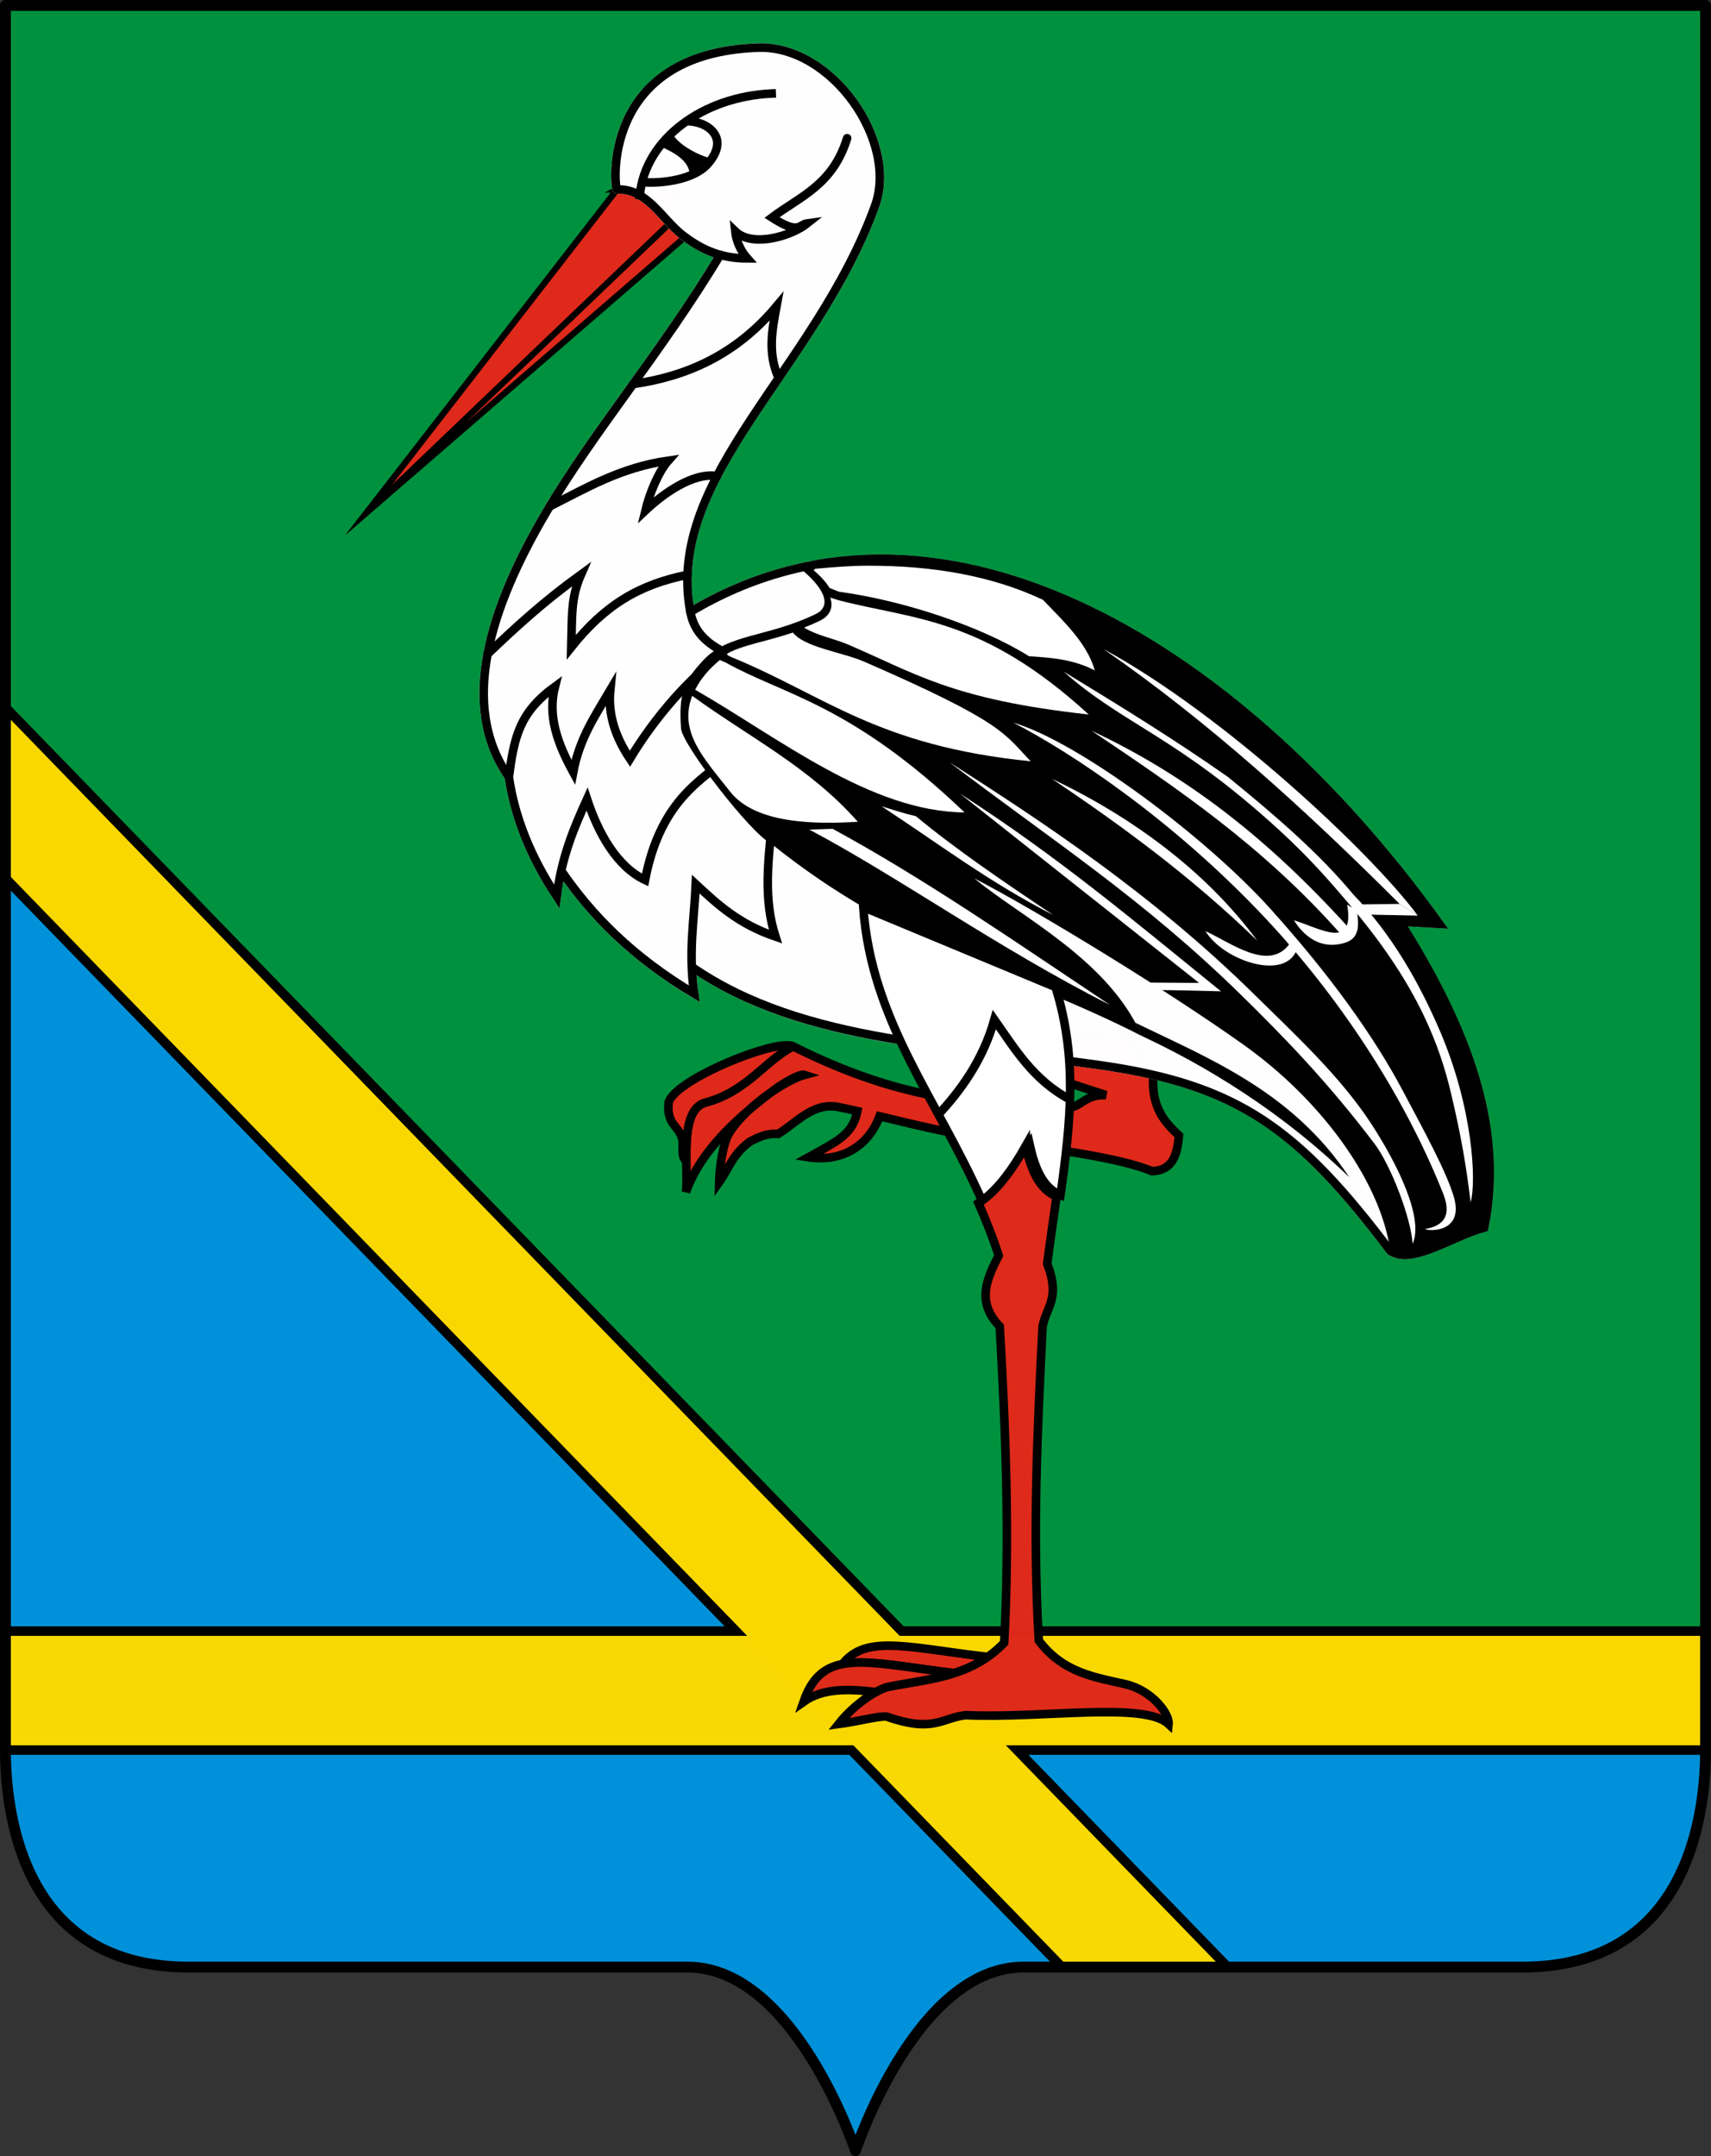
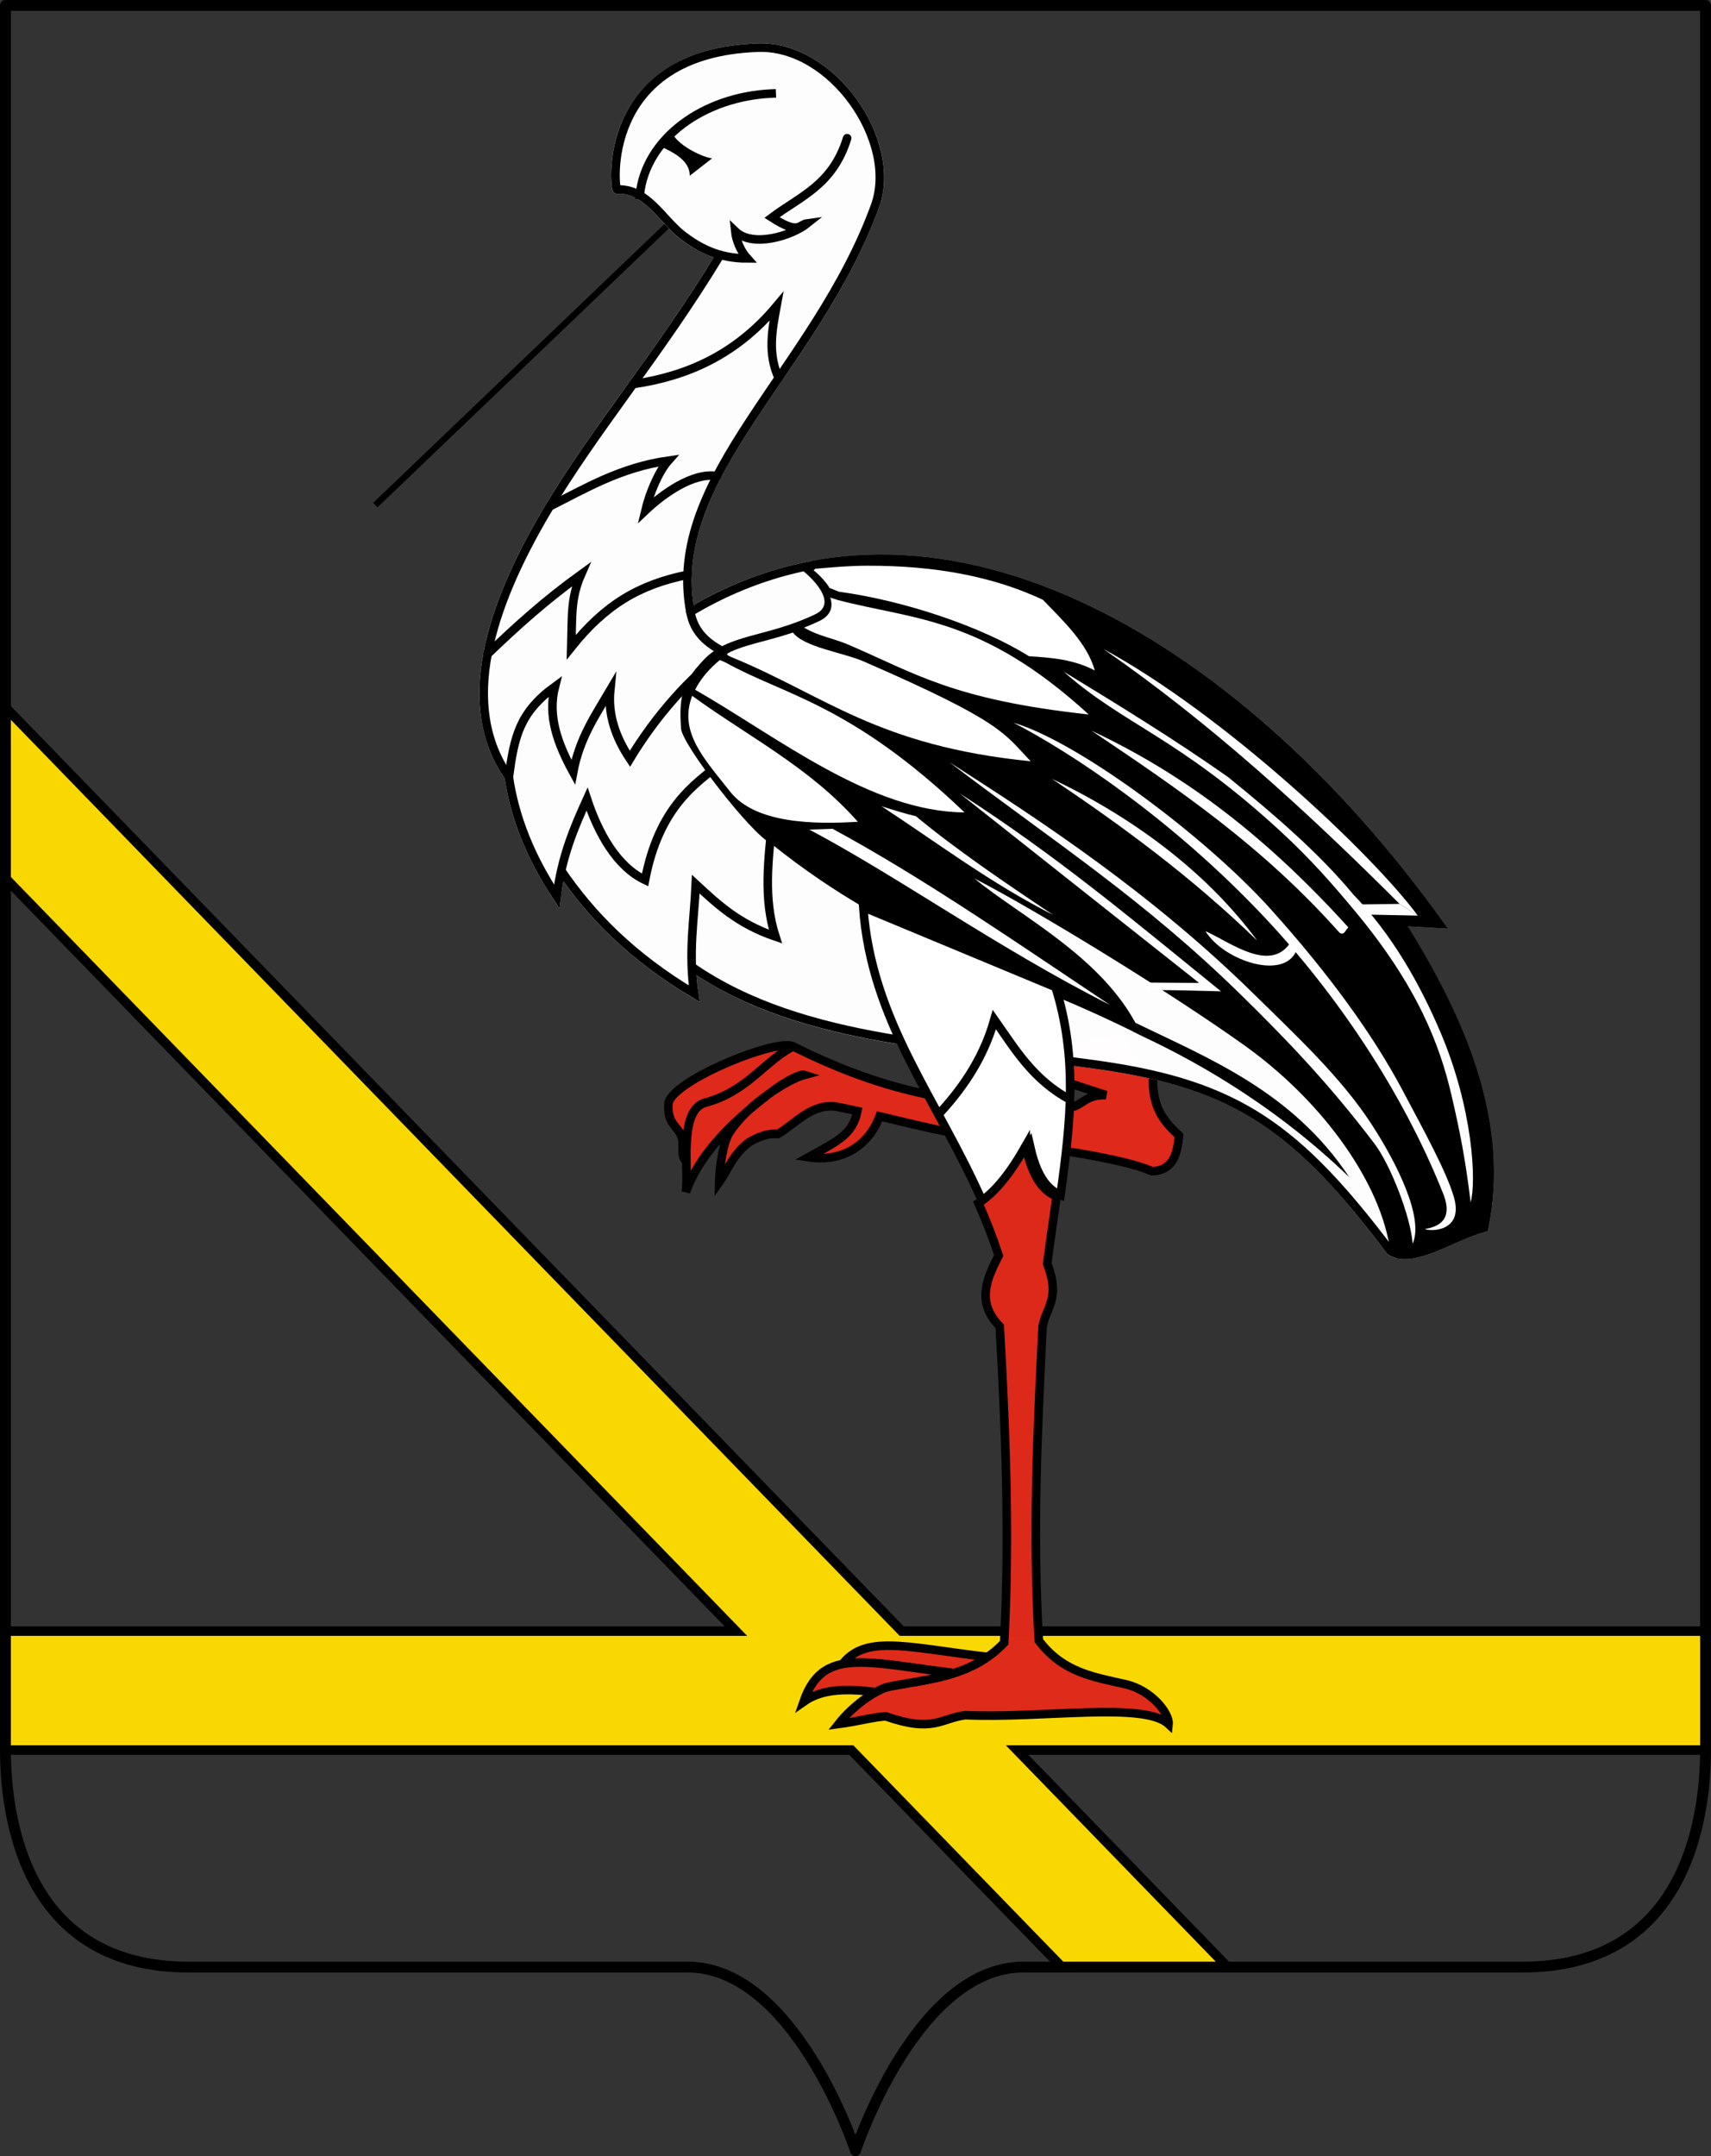
<svg xmlns="http://www.w3.org/2000/svg" id="svg3141" version="1.1" viewBox="0 0 209.978 264.583" height="1000" width="793.616">
  <rect x="0" y="0" width="209.978" height="264.583" fill="#333333" stroke="none" />
  <defs id="defs3135" />
  <g transform="translate(3.6618042e-6,-32.417)" id="layer1">
    <g id="g3834">
-       <path style="display:inline;opacity:0.99;fill:#0093dd;fill-opacity:0.992;fill-rule:nonzero;stroke:none;stroke-width:1.17;stroke-linecap:butt;stroke-linejoin:miter;stroke-miterlimit:5.4;stroke-dasharray:none;stroke-dashoffset:91.011;stroke-opacity:1" d="m 0.666,140.187 v 106.867 c 0,9.483 2.962,26.752 22.472,26.752 H 84.375 c 13.186,0 20.614,22.527 20.614,22.527 0,0 7.428,-22.527 20.614,-22.527 h 61.237 c 19.429,0 22.446,-17.123 22.47,-26.631 H 104.477 Z" id="path3074" />
-       <path style="display:inline;opacity:1;fill:#00923f;fill-opacity:0.992;fill-rule:nonzero;stroke:none;stroke-width:1.333;stroke-linecap:butt;stroke-linejoin:round;stroke-miterlimit:4;stroke-dasharray:none;stroke-dashoffset:0;stroke-opacity:1" d="M 0.666,33.083 V 119.22 L 110.655,232.574 h 98.657 V 33.083 Z" id="path3066" />
      <path style="display:inline;opacity:0.99;fill:#fcdb00;fill-opacity:0.992;fill-rule:nonzero;stroke:#000000;stroke-width:1.17;stroke-linecap:butt;stroke-linejoin:miter;stroke-miterlimit:5.4;stroke-dasharray:none;stroke-dashoffset:91.011;stroke-opacity:1" d="m 0.666,119.22 v 20.967 l 89.644,92.387 H 0.666 v 14.48 c 0,0.039 9.3134e-4,0.081 0.001,0.121 H 104.477 l 25.841,26.631 h 20.345 l -25.841,-26.631 h 84.488 c 1e-4,-0.04 0.001,-0.082 0.001,-0.121 v -14.48 h -98.657 z" id="rect3048" />
      <path id="path1142" d="m 0.666,33.083 v 213.971 c 0,9.483 2.962,26.753 22.472,26.753 h 61.237 c 13.186,0 20.614,22.527 20.614,22.527 0,0 7.428,-22.527 20.614,-22.527 h 61.237 c 19.51,0 22.472,-17.269 22.472,-26.753 V 33.083 Z" style="display:inline;opacity:1;fill:none;fill-opacity:1;fill-rule:nonzero;stroke:#000000;stroke-width:1.333;stroke-linecap:butt;stroke-linejoin:round;stroke-miterlimit:4;stroke-dasharray:none;stroke-dashoffset:0;stroke-opacity:1" />
      <g style="display:inline" id="g2254" transform="matrix(0.897,0,0,0.897,434.293,67.939)">
        <g id="g2172">
-           <path id="path2168" d="m -399.749,-13.671 -34.273,44.214 43.582,-37.717 c -1.217,-4.308 0.091,-11.483 -9.31,-6.497 z" style="display:inline;opacity:1;fill:#df291a;fill-opacity:1;fill-rule:nonzero;stroke:#000000;stroke-width:0.852;stroke-linecap:butt;stroke-linejoin:miter;stroke-miterlimit:16.2;stroke-dasharray:none;stroke-dashoffset:91.011;stroke-opacity:1" />
          <path id="path2170" d="m -432.813,29.497 39.869,-38.152" style="display:inline;opacity:1;fill:none;fill-opacity:1;fill-rule:nonzero;stroke:#000000;stroke-width:0.852;stroke-linecap:butt;stroke-linejoin:miter;stroke-miterlimit:16.2;stroke-dasharray:none;stroke-dashoffset:91.011;stroke-opacity:1" />
        </g>
        <g transform="translate(-3.0871499e-6,-1.2375161e-5)" style="display:inline;fill:#df291a;fill-opacity:1" id="g2178">
          <path transform="scale(0.265)" id="path2174" d="m -1246.496,382.471 -78.531,10.963 69.021,22.48 c -12.233,-0.381 -11.981,6.918 -21.967,6.686 -59.031,-1.375 -94.689,-9.591 -139.629,-31.822 -14.232,7.032 -23.57,23.177 -45.193,28.971 -14.223,3.81 -8.463,35.006 -10.094,46.188 7.983,-22.603 28.812,-39.879 44.169,-51.683 7.425,-5.707 15.206,-9.491 17.114,-8.843 -8.195,2.156 -29.487,15.113 -38.938,30.054 -3.161,4.997 -5.067,17.931 -5.219,25.445 4.963,-6.98 6.835,-14.218 15.721,-20.871 4.482,-2.414 9.066,-4.556 14.637,-4.066 8.51,-4.711 17.651,-16.535 31.053,-13.938 3.176,0.616 6.539,1.348 9.988,2.127 -2.45,11.888 -9.61,15.172 -25.268,23.818 16.323,2.514 30.599,-4.916 36.727,-21.139 16.232,3.891 34.776,8.508 55.85,11.807 34.159,5.347 67.917,9.448 84.902,16.568 11.084,-0.592 12.895,-9.131 13.822,-18.43 -7.487,-6.887 -14.178,-14.605 -13.316,-30.203 z" style="opacity:1;fill:#df291a;fill-opacity:1;fill-rule:nonzero;stroke:#000000;stroke-width:4.422;stroke-linecap:butt;stroke-linejoin:miter;stroke-miterlimit:5.4;stroke-dasharray:none;stroke-dashoffset:91.011;stroke-opacity:1" />
          <path transform="scale(0.265)" id="path2176" d="m -1420.949,390.215 c -14.038,0.141 -57.182,18.266 -60.873,29.34 -1.218,11.797 5.293,12.075 6.969,18.779 0.964,3.855 -1.021,9.126 2.147,11.594 0,-0.007 0.011,-0.014 0.016,-0.021 -0.175,-12.867 0.385,-27.61 9.896,-30.158 21.623,-5.793 30.961,-21.938 45.193,-28.971 -0.753,-0.398 -1.895,-0.577 -3.348,-0.562 z" style="opacity:1;fill:#df291a;fill-opacity:1;fill-rule:nonzero;stroke:#000000;stroke-width:4.422;stroke-linecap:butt;stroke-linejoin:miter;stroke-miterlimit:4;stroke-dasharray:none;stroke-dashoffset:91.011;stroke-opacity:1" />
        </g>
        <path style="color:#000000;font-style:normal;font-variant:normal;font-weight:normal;font-stretch:normal;font-size:medium;line-height:normal;font-family:sans-serif;font-variant-ligatures:normal;font-variant-position:normal;font-variant-caps:normal;font-variant-numeric:normal;font-variant-alternates:normal;font-feature-settings:normal;text-indent:0;text-align:start;text-decoration:none;text-decoration-line:none;text-decoration-style:solid;text-decoration-color:#000000;letter-spacing:normal;word-spacing:normal;text-transform:none;writing-mode:lr-tb;direction:ltr;text-orientation:mixed;dominant-baseline:auto;baseline-shift:baseline;text-anchor:start;white-space:normal;shape-padding:0;clip-rule:nonzero;display:inline;overflow:visible;visibility:visible;opacity:1;isolation:auto;mix-blend-mode:normal;color-interpolation:sRGB;color-interpolation-filters:linearRGB;solid-color:#000000;solid-opacity:1;vector-effect:none;fill:#ffffff;fill-opacity:0.992;fill-rule:nonzero;stroke:none;stroke-width:1.17;stroke-linecap:round;stroke-linejoin:miter;stroke-miterlimit:4;stroke-dasharray:none;stroke-dashoffset:91.011;stroke-opacity:1;color-rendering:auto;image-rendering:auto;shape-rendering:auto;text-rendering:auto;enable-background:accumulate" d="m -379.963,-33.673 c -0.165,-0.001 -0.33,0.001 -0.496,0.007 -11.071,0.379 -16.248,5.438 -18.465,10.383 -1.109,2.472 -1.497,4.901 -1.592,6.713 -0.048,0.906 -0.023,1.655 0.027,2.19 0.025,0.267 0.056,0.48 0.091,0.646 0.018,0.083 0.034,0.152 0.07,0.242 0.018,0.045 0.034,0.095 0.112,0.188 0.039,0.047 0.096,0.111 0.219,0.166 0.061,0.028 0.226,0.053 0.227,0.053 0,3.6e-5 0.252,-0.048 0.254,-0.049 l -0.203,0.049 c 0.922,-0.047 1.724,0.153 2.463,0.526 l -0.02,0.199 0.457,0.046 c 0.561,0.343 1.091,0.781 1.615,1.278 1.328,1.261 2.546,2.88 4.033,4.047 l 0.004,0.002 0.003,0.002 c 1.364,1.041 2.859,1.976 4.645,2.587 -3.78,6.186 -7.691,11.696 -11.459,16.943 a 0.585,0.585 0 0 0 -0.096,0.133 c -4.074,5.672 -7.975,11.046 -11.334,16.619 a 0.585,0.585 0 0 0 -0.127,0.213 c -0.125,0.208 -0.25,0.415 -0.373,0.624 -3.856,6.529 -6.894,13.191 -8.101,19.509 -0.006,0.032 -0.01,0.064 -0.016,0.097 a 0.586,0.586 0 0 0 -0.015,0.085 c -1.152,6.205 -0.507,12.104 2.941,17.086 0.81,5.432 2.958,10.917 6.615,16.451 l 0.874,1.32 0.195,-1.57 c 0.093,-0.744 0.208,-1.454 0.337,-2.143 4.077,5.684 9.551,11.074 17.592,15.881 l 1.052,0.629 -0.174,-1.214 c -0.121,-0.845 -0.203,-1.659 -0.26,-2.452 15.477,10.111 36.421,10.204 55.236,12.909 18.667,2.683 26.642,8.473 39.252,25.203 l 0.068,0.092 0.1,0.058 c 1.831,1.09 4.141,0.452 6.461,-0.463 2.32,-0.915 4.744,-2.173 6.785,-2.715 l 0.349,-0.093 0.074,-0.356 c 2.873,-14.095 -2.692,-27.817 -11.08,-41.336 l 5.551,0.322 -0.717,-0.996 c -14.359,-19.964 -31.782,-35.635 -49.819,-43.852 -9.018,-4.109 -18.202,-6.346 -27.215,-6.311 -8.748,0.035 -17.335,2.213 -25.455,6.901 -0.211,-1.385 -0.283,-2.748 -0.236,-4.096 a 0.586,0.586 0 0 0 0,-0.029 v -0.029 a 0.586,0.586 0 0 0 0,-0.002 c 0.268,-7.094 3.881,-13.763 8.524,-20.855 1.197,-1.829 2.468,-3.692 3.757,-5.585 a 0.585,0.585 0 0 0 0.163,-0.24 c 4.812,-7.071 9.933,-14.684 13.17,-23.577 1.699,-4.667 0.142,-10.333 -3.082,-14.803 -3.123,-4.33 -7.865,-7.597 -12.983,-7.632 z" id="path2180" />
        <path style="display:inline;opacity:1;fill:none;fill-opacity:1;fill-rule:nonzero;stroke:#000000;stroke-width:1.17;stroke-linecap:round;stroke-linejoin:miter;stroke-miterlimit:4;stroke-dasharray:none;stroke-dashoffset:91.011;stroke-opacity:1" d="m -389.709,44.109 c -3.525,-18.516 17.06,-33.008 25.264,-55.547 3.212,-8.824 -5.898,-21.989 -15.993,-21.643 -21.804,0.747 -19.628,19.548 -19.31,19.41 4.073,-0.21 6.144,4.027 8.941,6.22 2.341,1.787 4.966,3.205 8.885,3.205 -0.896,-1.001 -1.513,-2.385 -1.653,-3.71 2.355,2.278 7.712,0.636 9.879,-1.098 -1.177,0.154 -1.078,1.639 -4.851,-0.786 3.884,-2.918 8.304,-4.428 10.287,-10.856" id="path2182" />
        <path style="display:inline;opacity:1;fill:none;fill-opacity:1;fill-rule:nonzero;stroke:#000000;stroke-width:1.17;stroke-linecap:round;stroke-linejoin:miter;stroke-miterlimit:7.3;stroke-dasharray:none;stroke-dashoffset:91.011;stroke-opacity:1" d="m -385.628,-4.728 c -8.242,13.627 -17.159,23.952 -23.776,35.158 -7.671,12.99 -12.029,26.45 -5.14,36.257 0.736,-5.45 1.422,-8.797 6.304,-12.356 -1.034,4.053 0.397,7.858 2.498,11.702 0.867,-4.66 3.072,-7.824 5.071,-11.218 -0.332,3.352 0.726,6.45 2.692,9.384 3.447,-5.725 8.287,-11.291 12.962,-14.558 -3.135,-1.554 -4.294,-3.39 -4.692,-5.532" id="path2184" />
        <path style="display:inline;opacity:1;fill:none;fill-opacity:1;fill-rule:nonzero;stroke:#000000;stroke-width:1.17;stroke-linecap:round;stroke-linejoin:miter;stroke-miterlimit:7.3;stroke-dasharray:none;stroke-dashoffset:91.011;stroke-opacity:1" d="m -417.458,49.878 c 4.09,-3.912 7.764,-7.247 12.792,-10.891 -1.437,3.267 -1.213,5.766 -1.332,9.937 4.582,-5.735 9.225,-8.545 15.902,-9.887" id="path2186" />
        <path style="display:inline;opacity:1;fill:none;fill-opacity:1;fill-rule:nonzero;stroke:#000000;stroke-width:1.17;stroke-linecap:round;stroke-linejoin:miter;stroke-miterlimit:7.3;stroke-dasharray:none;stroke-dashoffset:91.011;stroke-opacity:1" d="m -408.962,29.687 c 4.999,-2.519 9.71,-5.336 16.23,-6.272 -1.325,1.489 -2.573,4.498 -3.125,6.813 2.345,-2.221 6.476,-5.244 9.796,-4.704" id="path2188" />
        <path style="display:inline;opacity:1;fill:none;fill-opacity:1;fill-rule:nonzero;stroke:#000000;stroke-width:1.17;stroke-linecap:round;stroke-linejoin:miter;stroke-miterlimit:7.3;stroke-dasharray:none;stroke-dashoffset:91.011;stroke-opacity:1" d="m -397.542,12.946 c 7.328,-1.055 14.058,-3.994 19.614,-10.635 -0.598,3.226 -1.23,6.45 0.302,9.809" id="path2190" />
        <path style="display:inline;opacity:1;fill:none;fill-opacity:1;fill-rule:nonzero;stroke:#000000;stroke-width:1.17;stroke-linecap:square;stroke-linejoin:miter;stroke-miterlimit:7.3;stroke-dasharray:none;stroke-dashoffset:91.011;stroke-opacity:1" d="m -396.634,-12.884 c 0.786,-7.833 8.772,-13.499 18.05,-13.922" id="path2192" />
-         <path style="display:inline;opacity:1;fill:none;fill-opacity:1;fill-rule:nonzero;stroke:#000000;stroke-width:1.17;stroke-linecap:butt;stroke-linejoin:miter;stroke-miterlimit:7.3;stroke-dasharray:none;stroke-dashoffset:91.011;stroke-opacity:1" d="m -396.318,-14.69 c 2.541,0.249 7.027,-0.302 8.931,-2.424 3.21,-3.578 0.126,-5.912 -2.849,-5.912" id="path2194" />
        <path style="display:inline;opacity:1;fill:#000000;fill-opacity:1;fill-rule:nonzero;stroke:none;stroke-width:0.026;stroke-linecap:butt;stroke-linejoin:miter;stroke-miterlimit:7.3;stroke-dasharray:none;stroke-dashoffset:91.011;stroke-opacity:1" d="m -386.744,-17.934 c -1.615,-0.231 -4.908,-1.991 -5.45,-3.517 l -1.685,1.838 c 1.743,0.807 4.092,1.905 4.089,4.052 z" id="path2196" />
        <path style="display:inline;opacity:1;fill:none;fill-opacity:1;fill-rule:nonzero;stroke:#000000;stroke-width:1.17;stroke-linecap:butt;stroke-linejoin:miter;stroke-miterlimit:7.3;stroke-dasharray:none;stroke-dashoffset:91.011;stroke-opacity:1" d="m -414.544,66.686 c 0.78,5.384 2.9,10.832 6.548,16.353 0.687,-5.483 2.39,-9.442 4.149,-13.318 1.55,4.691 4.08,9.228 7.94,11.064 1.917,-10.12 7.078,-13.21 9.681,-15.47" id="path2198" />
        <path style="display:inline;opacity:1;fill:none;fill-opacity:1;fill-rule:nonzero;stroke:#000000;stroke-width:1.17;stroke-linecap:butt;stroke-linejoin:miter;stroke-miterlimit:7.3;stroke-dasharray:none;stroke-dashoffset:91.011;stroke-opacity:1" d="m -407.38,79.515 c 4.113,6.035 9.694,11.75 18.194,16.831 -0.824,-5.742 0.004,-10.108 0.215,-14.988 2.911,2.692 5.756,5.41 10.9,7.171 -1.681,-5.179 -0.971,-10.556 -0.43,-15.92" id="path2200" />
        <path style="display:inline;opacity:1;fill:none;fill-opacity:1;fill-rule:nonzero;stroke:#000000;stroke-width:1.17;stroke-linecap:butt;stroke-linejoin:miter;stroke-miterlimit:7.3;stroke-dasharray:none;stroke-dashoffset:91.011;stroke-opacity:1" d="m -389.517,92.673 c 15.358,10.624 36.695,10.698 55.97,13.469 18.763,2.697 26.992,8.656 39.635,25.43 3.087,1.839 8.508,-2.104 12.796,-3.241 2.896,-14.205 -2.856,-28.09 -11.546,-41.866 l 5.399,0.313 c -28.625,-39.798 -69.457,-62.405 -102.447,-42.669" id="path2202" />
        <path style="color:#000000;font-style:normal;font-variant:normal;font-weight:normal;font-stretch:normal;font-size:medium;line-height:normal;font-family:sans-serif;font-variant-ligatures:normal;font-variant-position:normal;font-variant-caps:normal;font-variant-numeric:normal;font-variant-alternates:normal;font-feature-settings:normal;text-indent:0;text-align:start;text-decoration:none;text-decoration-line:none;text-decoration-style:solid;text-decoration-color:#000000;letter-spacing:normal;word-spacing:normal;text-transform:none;writing-mode:lr-tb;direction:ltr;text-orientation:mixed;dominant-baseline:auto;baseline-shift:baseline;text-anchor:start;white-space:normal;shape-padding:0;clip-rule:nonzero;display:inline;overflow:visible;visibility:visible;opacity:1;isolation:auto;mix-blend-mode:normal;color-interpolation:sRGB;color-interpolation-filters:linearRGB;solid-color:#000000;solid-opacity:1;vector-effect:none;fill:#000000;fill-opacity:1;fill-rule:nonzero;stroke:none;stroke-width:0.053;stroke-linecap:round;stroke-linejoin:miter;stroke-miterlimit:4;stroke-dasharray:none;stroke-dashoffset:91.011;stroke-opacity:1;color-rendering:auto;image-rendering:auto;shape-rendering:auto;text-rendering:auto;enable-background:accumulate" d="m -363.82,36.275 c -3.088,0.012 -6.155,0.293 -9.19,0.855 l -1.508,1.19 c 1.526,1.183 5.04,4.607 1.903,6.11 -6.731,3.225 -11.892,2.618 -15.335,6.302 -2.625,2.809 -3.392,4.564 -3.032,9.358 0.165,2.196 9.6,14.426 12.293,15.696 18.009,14.49 33.854,17.677 50.748,26.344 -4.531,-10.427 -16.47,-16.212 -22.9,-21.551 8.588,4.432 26.619,15.46 36.953,22.846 10.236,7.316 18.132,17.979 19.792,27.199 l 0.926,1.878 c 1.629,0.419 3.521,-0.144 5.42,-0.893 2.32,-0.915 4.744,-2.173 6.785,-2.715 l 0.349,-0.093 0.074,-0.356 c 2.873,-14.095 -2.692,-27.817 -11.08,-41.336 l 5.551,0.322 -0.717,-0.996 c -14.359,-19.964 -31.783,-35.635 -49.819,-43.852 -9.018,-4.109 -18.202,-6.346 -27.215,-6.311 z" id="path2204" />
        <path style="display:inline;opacity:1;fill:#ffffff;fill-opacity:1;fill-rule:nonzero;stroke:none;stroke-width:0.026;stroke-linecap:butt;stroke-linejoin:miter;stroke-miterlimit:7.3;stroke-dasharray:none;stroke-dashoffset:91.011;stroke-opacity:1" d="m -373.436,73.89 3.188,-0.105 c 12.649,6.861 25.298,15.658 37.947,24.096 -15.412,-7.807 -28.901,-17.515 -41.136,-23.991 z" id="path2206" />
        <path style="display:inline;opacity:1;fill:#ffffff;fill-opacity:1;fill-rule:nonzero;stroke:none;stroke-width:0.026;stroke-linecap:butt;stroke-linejoin:miter;stroke-miterlimit:7.3;stroke-dasharray:none;stroke-dashoffset:91.011;stroke-opacity:1" d="m -363.557,70.701 c 1.568,0.487 3.136,1.007 4.704,1.359 5.314,4.418 11.965,8.957 18.791,13.512 -8.594,-4.358 -15.78,-9.822 -23.495,-14.871 z" id="path2208" />
        <path style="display:inline;opacity:1;fill:#ffffff;fill-opacity:1;fill-rule:nonzero;stroke:none;stroke-width:0.053;stroke-linecap:butt;stroke-linejoin:miter;stroke-miterlimit:4;stroke-dasharray:none;stroke-dashoffset:91.011;stroke-opacity:1" d="m -327.689,94.812 7.579,0.056 -32.747,-25.923 c 13.497,8.701 23.229,16.939 35.747,27.075 0,0 -10.276,-0.308 -10.145,-0.099 0.131,0.209 -0.433,-1.109 -0.433,-1.109 z" id="path2210" />
        <path style="display:inline;opacity:1;fill:#ffffff;fill-opacity:1;fill-rule:nonzero;stroke:none;stroke-width:0.053;stroke-linecap:butt;stroke-linejoin:miter;stroke-miterlimit:4;stroke-dasharray:none;stroke-dashoffset:91.011;stroke-opacity:1" d="m -354.284,64.664 c 14.377,10.941 26.512,18.691 40.003,31.93 5.717,5.61 11.798,11.846 18.201,20.313 2.145,2.836 4.931,9.952 5.187,13.643 1.574,-3.491 -2.105,-10.979 -5.701,-16.471 -4.17,-6.367 -10.185,-11.953 -15.891,-17.565 -14.228,-13.996 -29.041,-23.669 -41.799,-31.849 z" id="path2212" />
        <path style="display:inline;opacity:1;fill:#ffffff;fill-opacity:1;fill-rule:nonzero;stroke:none;stroke-width:0.053;stroke-linecap:butt;stroke-linejoin:miter;stroke-miterlimit:4;stroke-dasharray:none;stroke-dashoffset:91.011;stroke-opacity:1" d="m -340.227,66.955 c 10.738,5.107 20.974,12.492 28.071,22.129 -9.03,-8.767 -18.608,-15.77 -28.071,-22.129 z" id="path2214" />
        <path style="display:inline;opacity:1;fill:#ffffff;fill-opacity:1;fill-rule:nonzero;stroke:none;stroke-width:0.053;stroke-linecap:butt;stroke-linejoin:miter;stroke-miterlimit:4;stroke-dasharray:none;stroke-dashoffset:91.011;stroke-opacity:1" d="m -307.671,89.435 c -2.822,4.071 -8.235,-0.175 -11.562,-1.646 2.475,4.065 11.006,6.897 12.516,2.445 z" id="path2216" />
        <path style="display:inline;opacity:1;fill:#ffffff;fill-opacity:1;fill-rule:nonzero;stroke:none;stroke-width:0.053;stroke-linecap:butt;stroke-linejoin:miter;stroke-miterlimit:4;stroke-dasharray:none;stroke-dashoffset:91.011;stroke-opacity:1" d="m -345.503,59.271 c 7.644,3.937 21.654,13.101 34.47,26.753 9.737,10.373 18.692,23.66 24.181,37.328 1.413,3.281 0.27,4.754 -2.352,5.182 0.51,0.338 5.36,0.513 3.959,-4.355 -0.999,-3.468 -4.113,-9.121 -7.005,-14.58 -3.956,-7.468 -9.969,-15.835 -18.104,-24.871 -8.939,-9.928 -26.318,-22.864 -35.148,-25.457 z" id="path2218" />
        <path style="display:inline;opacity:1;fill:#ffffff;fill-opacity:1;fill-rule:nonzero;stroke:none;stroke-width:0.053;stroke-linecap:butt;stroke-linejoin:miter;stroke-miterlimit:4;stroke-dasharray:none;stroke-dashoffset:91.011;stroke-opacity:1" d="m -300.887,88.008 c -10.69,-12 -22.097,-19.676 -33.917,-27.631 12.805,6.009 23.885,14.505 35.117,26.894 -0.474,0.478 -0.568,1.106 -1.2,0.737 z" id="path2220" />
        <path style="display:inline;opacity:1;fill:#ffffff;fill-opacity:1;fill-rule:nonzero;stroke:none;stroke-width:0.053;stroke-linecap:butt;stroke-linejoin:miter;stroke-miterlimit:4;stroke-dasharray:none;stroke-dashoffset:91.011;stroke-opacity:1" d="m -338.634,52.283 c 8.252,7.31 15.46,8.845 29.448,21.639 4.375,4.001 7.594,7.739 10.466,11.196 8.56,10.305 11.554,18.321 13.117,25.006 1.162,4.97 1.921,8.779 2.644,14.755 0.803,-2.796 0.335,-12.806 -4.149,-23.317 -2.752,-6.451 -6.535,-13.264 -11.936,-18.83 -4.628,-5.592 -10.724,-10.846 -17.109,-16.033 -7.37,-5.178 -14.921,-9.812 -22.482,-14.416 z" id="path2222" />
        <path style="display:inline;opacity:1;fill:#ffffff;fill-opacity:1;fill-rule:nonzero;stroke:none;stroke-width:0.053;stroke-linecap:butt;stroke-linejoin:miter;stroke-miterlimit:4;stroke-dasharray:none;stroke-dashoffset:91.011;stroke-opacity:1" d="m -290.193,85.657 c -6.21,-8.421 -26.425,-27.475 -43.017,-36.477 14.536,10.047 27.759,22.113 40.529,34.876" id="path2224" />
        <path style="display:inline;opacity:1;fill:#ffffff;fill-opacity:1;fill-rule:nonzero;stroke:none;stroke-width:0.053;stroke-linecap:butt;stroke-linejoin:miter;stroke-miterlimit:4;stroke-dasharray:none;stroke-dashoffset:91.011;stroke-opacity:1" d="m -298.381,84.135 5.701,-0.078 2.488,1.601 -7.116,-0.143 z" id="path2226" />
-         <path style="display:inline;opacity:1;fill:#ffffff;fill-opacity:1;fill-rule:nonzero;stroke:none;stroke-width:0.053;stroke-linecap:butt;stroke-linejoin:miter;stroke-miterlimit:4;stroke-dasharray:none;stroke-dashoffset:91.011;stroke-opacity:1" d="m -299.855,84.148 c 1.097,6.309 -3.719,3.232 -7.279,2.15 0.693,1.12 2.996,4.358 7.054,3.053 2.205,-0.709 1.712,-2.982 1.573,-4.36 z" id="path2228" />
        <path style="display:inline;opacity:1;fill:#000000;fill-opacity:1;fill-rule:nonzero;stroke:none;stroke-width:0.053;stroke-linecap:butt;stroke-linejoin:miter;stroke-miterlimit:4;stroke-dasharray:none;stroke-dashoffset:91.011;stroke-opacity:1" d="m -327.941,102.131 c 5.752,2.694 17.31,8.616 28.385,19.326 -7.824,-11.804 -19.373,-16.307 -29.27,-21.139 z" id="path2230" />
        <path style="display:inline;opacity:1;fill:#ffffff;fill-opacity:1;fill-rule:nonzero;stroke:none;stroke-width:0.253;stroke-linecap:butt;stroke-linejoin:miter;stroke-miterlimit:7.3;stroke-dasharray:none;stroke-dashoffset:91.011;stroke-opacity:1" d="m -365.437,37.791 c -2.538,0.006 -4.395,0.181 -7.087,0.411 -0.018,-0.005 -0.034,-0.01 -0.052,-0.015 l -0.274,0.217 c 0.727,0.621 1.58,1.444 2.186,2.431 0.427,0.172 0.813,0.329 1.27,0.512 9.038,1.227 19.639,4.824 26.013,8.83 3.033,0.19 6.063,0.413 9.001,1.939 -1.042,-3.683 -4.174,-6.635 -7.098,-9.659 -6.839,-3.232 -14.894,-4.685 -23.958,-4.664 z" id="path2232" />
        <path style="display:inline;opacity:1;fill:#ffffff;fill-opacity:1;fill-rule:nonzero;stroke:none;stroke-width:0.253;stroke-linecap:butt;stroke-linejoin:miter;stroke-miterlimit:7.3;stroke-dasharray:none;stroke-dashoffset:91.011;stroke-opacity:1" d="m -370.57,42.148 c 0.145,0.425 0.212,0.868 0.14,1.319 -0.119,0.748 -0.665,1.426 -1.566,1.858 -0.74,0.355 -1.46,0.662 -2.162,0.935 1.94,1.153 4.09,1.492 5.981,2.298 9.194,3.927 14.276,7.552 32.97,9.587 -14.65,-13.399 -23.907,-12.93 -34.364,-15.667 -0.336,-0.112 -0.664,-0.218 -0.999,-0.329 z" id="path2234" />
        <path style="display:inline;opacity:1;fill:#ffffff;fill-opacity:1;fill-rule:nonzero;stroke:none;stroke-width:0.253;stroke-linecap:butt;stroke-linejoin:miter;stroke-miterlimit:7.3;stroke-dasharray:none;stroke-dashoffset:91.011;stroke-opacity:1" d="m -375.681,46.936 c -1.933,0.652 -3.699,1.075 -5.276,1.514 -1.213,0.337 -2.305,0.681 -3.291,1.134 -0.15,0.2 -1.032,0.225 0.217,0.738 12.817,5.262 19.852,12.109 40.884,14.226 -3.657,-3.796 -3.602,-5.28 -22.803,-13.639 -2.92,-1.271 -8.15,-1.94 -9.731,-3.972 z" id="path2236" />
        <path style="display:inline;opacity:1;fill:#ffffff;fill-opacity:1;fill-rule:nonzero;stroke:none;stroke-width:0.253;stroke-linecap:butt;stroke-linejoin:miter;stroke-miterlimit:7.3;stroke-dasharray:none;stroke-dashoffset:91.011;stroke-opacity:1" d="m -385.673,50.691 c -1.358,1.102 -2.683,2.604 -3.38,4.072 11.304,6.47 23.958,16.687 36.854,16.78 -15.553,-14.878 -24.743,-16.051 -32.689,-20.511 -0.162,-0.061 -0.448,-0.188 -0.785,-0.341 z" id="path2238" />
        <path style="display:inline;opacity:1;fill:#ffffff;fill-opacity:1;fill-rule:nonzero;stroke:none;stroke-width:0.253;stroke-linecap:butt;stroke-linejoin:miter;stroke-miterlimit:7.3;stroke-dasharray:none;stroke-dashoffset:91.011;stroke-opacity:1" d="m -366.798,72.823 c -6.608,-7.485 -14.94,-11.611 -22.662,-17.23 -1.905,4.974 1.681,8.633 5.187,13.105 3.506,4.471 11.826,4.466 17.475,4.126 z" id="path2240" />
        <path style="display:inline;opacity:1;fill:#ffffff;fill-opacity:1;fill-rule:nonzero;stroke:#000000;stroke-width:1.17;stroke-linecap:butt;stroke-linejoin:miter;stroke-miterlimit:4;stroke-dasharray:none;stroke-dashoffset:91.011;stroke-opacity:1" d="m -366.059,84.495 c 1.121,15.637 10.047,26.1 16.314,40.3 0,1e-5 0.003,-0.002 0.003,-0.002 2.422,-1.563 4.515,-4.381 6.451,-7.792 0.704,3.153 1.774,5.86 4.221,6.883 0.003,-0.018 0.005,-0.038 0.008,-0.056 1.429,-10.201 2.301,-18.783 -0.69,-28.392 z" id="path2242" />
        <path style="display:inline;opacity:1;fill:none;fill-opacity:1;fill-rule:nonzero;stroke:#000000;stroke-width:1.17;stroke-linecap:butt;stroke-linejoin:miter;stroke-miterlimit:4;stroke-dasharray:none;stroke-dashoffset:91.011;stroke-opacity:1" d="m -355.769,112.877 c 2.84,-3.106 6.016,-7.199 7.653,-12.986 2.814,3.998 5.258,8.202 10.343,10.93" id="path2244" />
        <g transform="translate(-3.0871499e-6,-1.2375161e-5)" id="g2252" style="display:inline;fill:#de2a1b;fill-opacity:0.992;stroke:#000000">
          <path transform="scale(0.265)" id="path2246" d="m -1367.965,700.135 c -10.731,-0.036 -18.514,2.293 -24.072,9.492 2.866,-0.561 6.001,-0.811 9.453,-0.799 12.004,0.041 27.781,3.029 48.174,5.482 -0.51,0.164 -1.024,0.318 -1.537,0.473 6.573,-1.972 12.921,-4.675 18.859,-8.842 -21.725,-2.504 -38.345,-5.764 -50.877,-5.807 z m 30.912,14.973 c -1.878,0.539 -3.772,1.026 -5.682,1.467 1.91,-0.439 3.803,-0.929 5.682,-1.467 z m -5.682,1.467 c -1.051,0.243 -2.111,0.463 -3.17,0.684 0.017,0.002 0.034,0.004 0.051,0.006 1.044,-0.217 2.083,-0.451 3.119,-0.689 z" style="opacity:1;fill:#de2a1b;fill-opacity:0.992;fill-rule:nonzero;stroke:#000000;stroke-width:4.422;stroke-linecap:butt;stroke-linejoin:miter;stroke-miterlimit:4;stroke-dasharray:none;stroke-dashoffset:91.011;stroke-opacity:1" />
          <path transform="scale(0.265)" id="path2248" d="m -1297.475,442.205 c -7.317,12.893 -15.227,23.543 -24.383,29.451 0,-2e-5 -0.012,0.008 -0.012,0.008 3.797,8.604 7.346,17.558 10.463,27.027 -6.553,12.716 -11.426,24.32 0.533,36.637 3.103,54.428 5.19,108.856 2.285,163.283 -16.991,17.837 -38.664,18.551 -59.9,22.768 -4.588,0.911 -16.848,8.073 -25.648,19.223 9.002,-1.134 19.919,-4.042 24.566,-3.924 24.435,8.519 28.291,0.965 40.926,-0.664 40.104,1.793 92.402,-7.121 104.934,4.619 0.564,-5.417 -8.688,-17.496 -22.266,-20.609 -16.305,-3.738 -32.21,-5.922 -44.723,-22.496 -3.315,-56.007 -0.689,-109.045 1.92,-162.09 1.834,-10.125 9.36,-14.329 2.416,-32.52 1.591,-12.221 3.301,-23.705 4.842,-34.697 -9.247,-3.869 -13.291,-14.099 -15.953,-26.016 z" style="opacity:1;fill:#de2a1b;fill-opacity:0.992;fill-rule:nonzero;stroke:#000000;stroke-width:4.422;stroke-linecap:butt;stroke-linejoin:miter;stroke-miterlimit:4;stroke-dasharray:none;stroke-dashoffset:91.011;stroke-opacity:1" />
          <path transform="scale(0.265)" id="path2250" d="m -1382.584,708.828 c -14.911,-0.051 -24.13,4.463 -29.598,20.266 10.137,-7.171 23.54,-6.662 37.309,-4.996 2.667,-1.492 4.919,-2.428 6.385,-2.719 11.505,-2.285 23.131,-3.561 34.078,-7.068 -20.393,-2.453 -36.17,-5.442 -48.174,-5.482 z" style="opacity:1;fill:#de2a1b;fill-opacity:0.992;fill-rule:nonzero;stroke:#000000;stroke-width:4.422;stroke-linecap:butt;stroke-linejoin:miter;stroke-miterlimit:4;stroke-dasharray:none;stroke-dashoffset:91.011;stroke-opacity:1" />
        </g>
      </g>
    </g>
  </g>
</svg>